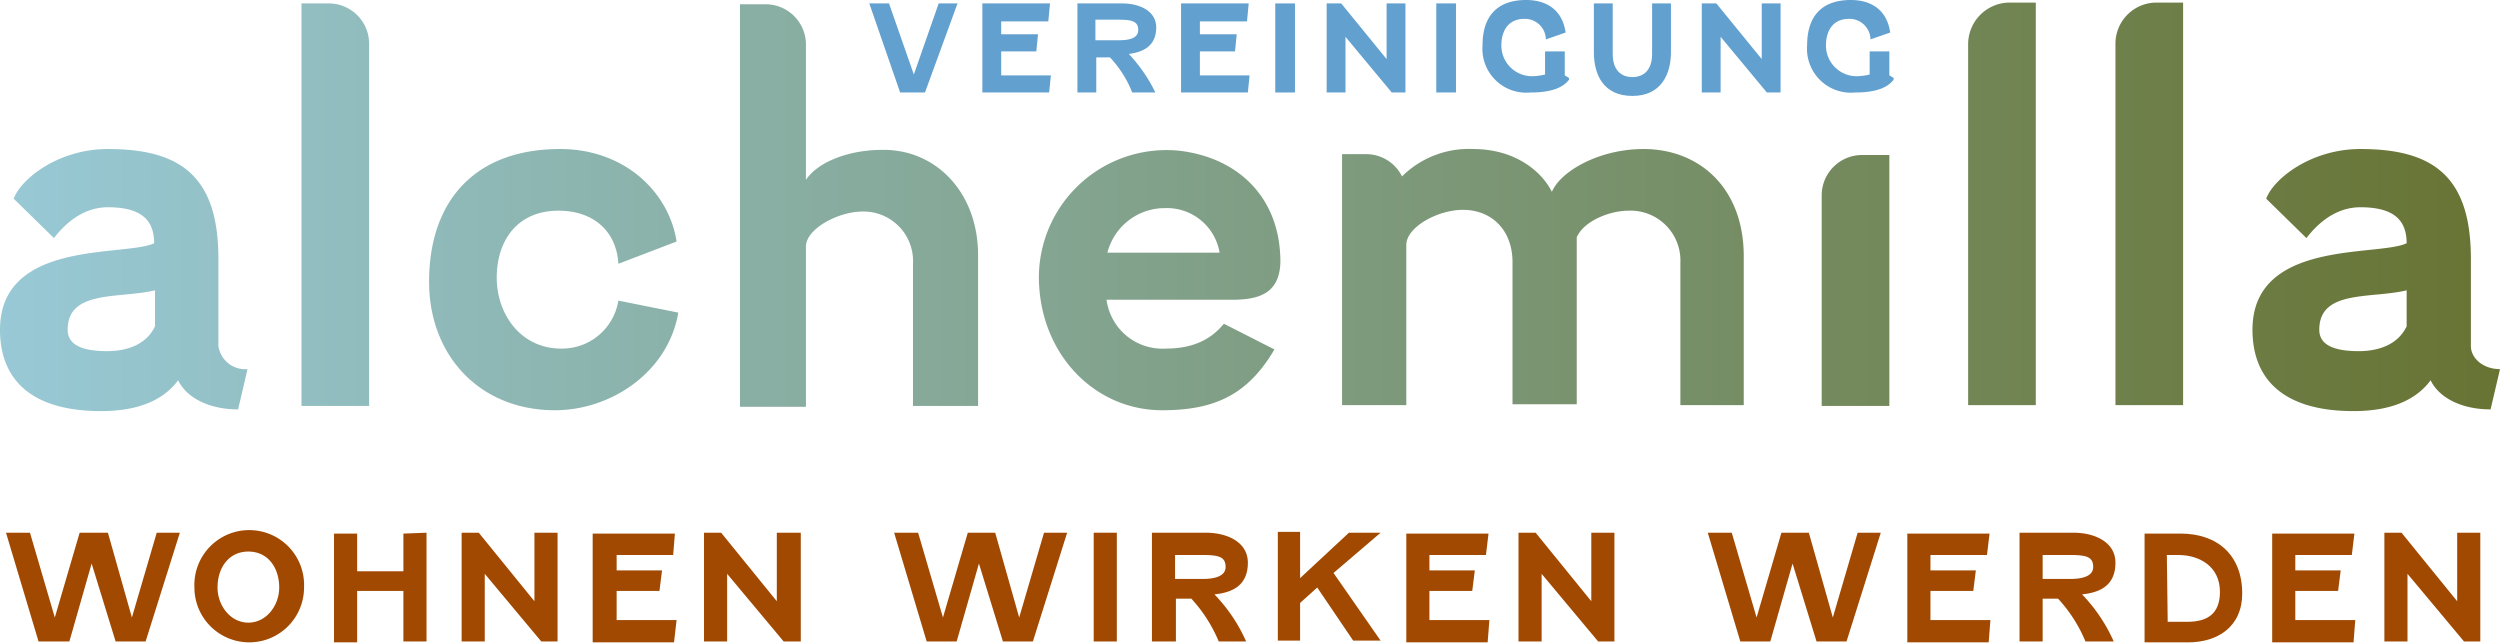
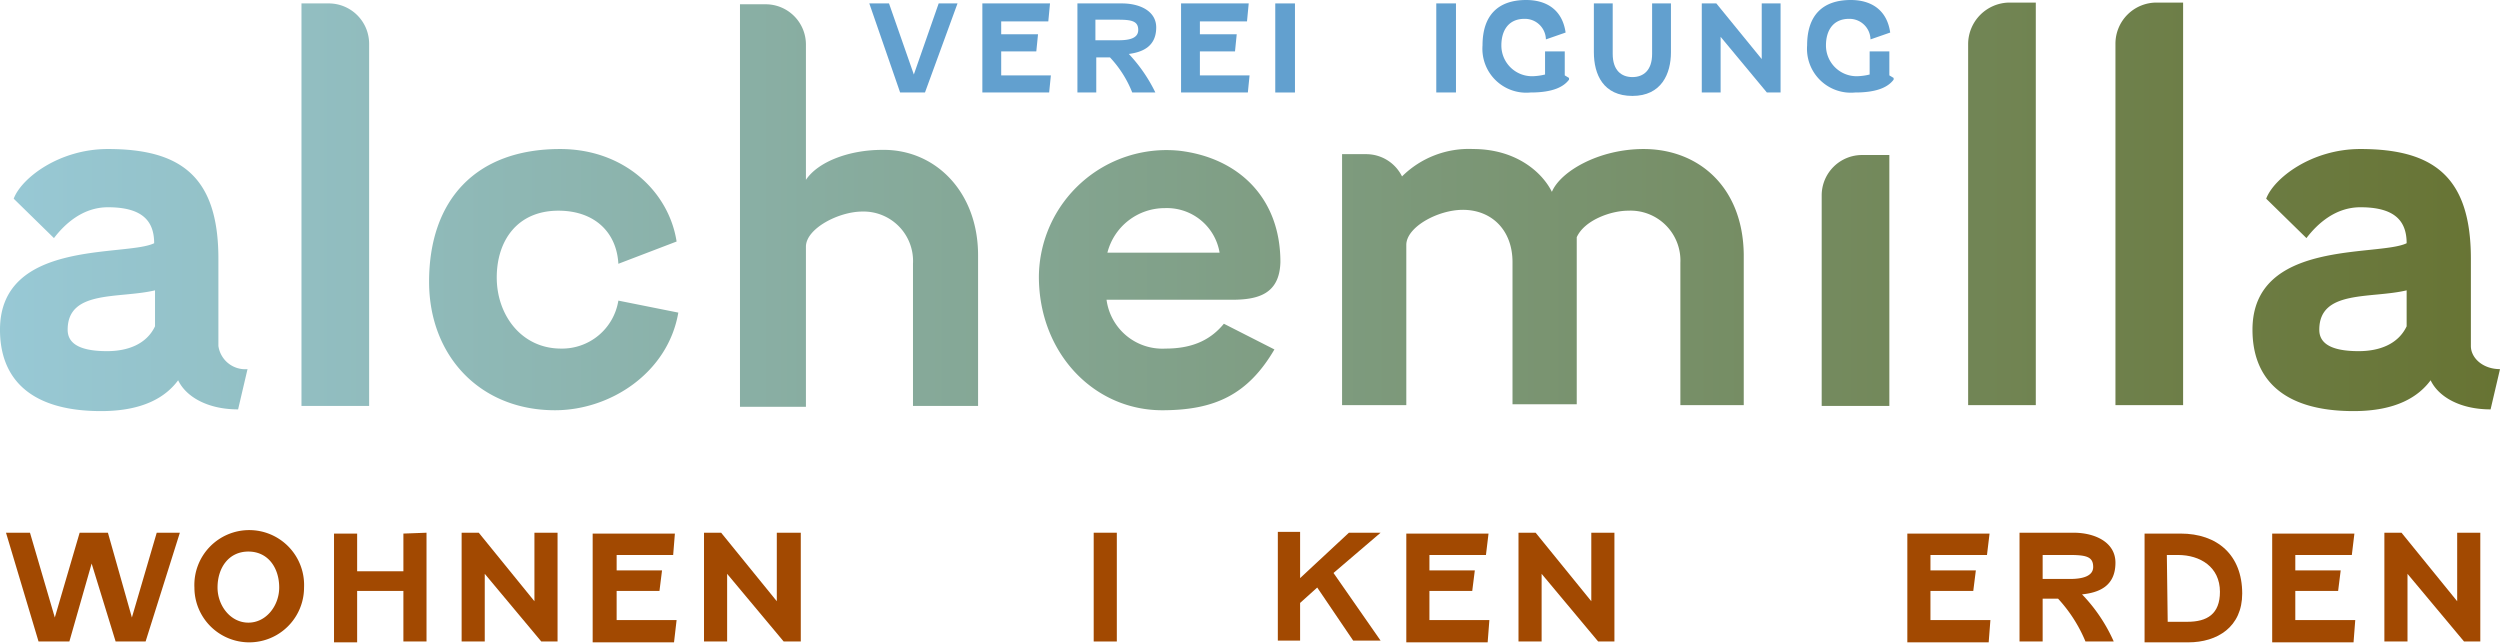
<svg xmlns="http://www.w3.org/2000/svg" width="291.9" height="75.1" viewBox="0 0 291.9 75.1">
  <defs>
    <linearGradient id="linear-gradient" y1="13.289" x2="1" y2="13.289" gradientUnits="objectBoundingBox">
      <stop offset="0" stop-color="#98c9d6" />
      <stop offset="1" stop-color="#677332" />
    </linearGradient>
  </defs>
  <g id="Alchemilla_Logo_Subline_RGB" transform="translate(-154.5 -85.9)">
    <g id="WohnenWirkenWerden">
      <g id="Gruppe_149" data-name="Gruppe 149">
        <path id="Pfad_142" data-name="Pfad 142" d="M167.1,148.1l2.8,9.9,2.9-9.9h2.7l-4,12.7H168l-2.8-9.1-2.6,9.1H159l-3.8-12.7H158l2.9,9.9,2.9-9.9Z" fill="#a24901" />
        <path id="Pfad_143" data-name="Pfad 143" d="M190,154.5a6.4,6.4,0,1,1-12.8,0,6.407,6.407,0,1,1,12.8,0Zm-10.1,0c0,2.1,1.5,4.1,3.6,4.1s3.6-2,3.6-4.1c0-2.3-1.3-4.2-3.6-4.2S179.9,152.2,179.9,154.5Z" fill="#a24901" />
        <path id="Pfad_144" data-name="Pfad 144" d="M204.3,148.1v12.7h-2.7v-5.9h-5.4v6h-2.7V148.2h2.7v4.4h5.4v-4.4l2.7-.1Z" fill="#a24901" />
        <path id="Pfad_145" data-name="Pfad 145" d="M219.6,148.1v12.7h-1.9l-6.6-7.9v7.9h-2.7V148.1h2l6.5,8v-8Z" fill="#a24901" />
        <path id="Pfad_146" data-name="Pfad 146" d="M233.2,160.9h-9.5V148.2h9.6l-.2,2.5h-6.6v1.8h5.3l-.3,2.4h-5v3.4h7l-.3,2.6Z" fill="#a24901" />
        <path id="Pfad_147" data-name="Pfad 147" d="M248,148.1v12.7h-2l-6.6-7.9v7.9h-2.7V148.1h2l6.5,8v-8Z" fill="#a24901" />
-         <path id="Pfad_148" data-name="Pfad 148" d="M270.7,148.1l2.8,9.9,2.9-9.9h2.7l-4,12.7h-3.5l-2.8-9.1-2.6,9.1h-3.5l-3.8-12.7h2.8l2.9,9.9,2.9-9.9Z" fill="#a24901" />
        <path id="Pfad_149" data-name="Pfad 149" d="M284.9,148.1v12.7h-2.7V148.1Z" fill="#a24901" />
-         <path id="Pfad_150" data-name="Pfad 150" d="M289,148.1h6.3c2.5,0,4.9,1.1,4.9,3.5,0,2.8-2,3.5-3.9,3.7a19,19,0,0,1,3.7,5.5h-3.2a16.963,16.963,0,0,0-3.2-5h-1.8v5H289V148.1Zm2.7,2.5v2.9h3.2c1.4,0,2.7-.3,2.7-1.4,0-1.2-.8-1.4-2.8-1.4h-3.1Z" fill="#a24901" />
        <path id="Pfad_151" data-name="Pfad 151" d="M306.3,148.1v5.3l5.7-5.3h3.7l-5.5,4.7,5.5,7.9h-3.2l-4.2-6.2-2,1.8v4.4h-2.6V148h2.6Z" fill="#a24901" />
        <path id="Pfad_152" data-name="Pfad 152" d="M328.2,160.9h-9.5V148.2h9.6l-.3,2.5h-6.6v1.8h5.3l-.3,2.4h-5v3.4h7l-.2,2.6Z" fill="#a24901" />
        <path id="Pfad_153" data-name="Pfad 153" d="M343,148.1v12.7h-1.9l-6.6-7.9v7.9h-2.7V148.1h2l6.5,8v-8Z" fill="#a24901" />
-         <path id="Pfad_154" data-name="Pfad 154" d="M365.7,148.1l2.8,9.9,2.9-9.9h2.7l-4,12.7h-3.5l-2.8-9.1-2.6,9.1h-3.5l-3.8-12.7h2.8l2.9,9.9,2.9-9.9Z" fill="#a24901" />
        <path id="Pfad_155" data-name="Pfad 155" d="M386.7,160.9h-9.5V148.2h9.6l-.3,2.5h-6.6v1.8h5.3l-.3,2.4h-5v3.4h7l-.2,2.6Z" fill="#a24901" />
        <path id="Pfad_156" data-name="Pfad 156" d="M390.3,148.1h6.3c2.5,0,4.9,1.1,4.9,3.5,0,2.8-2,3.5-3.9,3.7a19,19,0,0,1,3.7,5.5H398a16.963,16.963,0,0,0-3.2-5H393v5h-2.7V148.1Zm2.7,2.5v2.9h3.2c1.4,0,2.7-.3,2.7-1.4,0-1.2-.8-1.4-2.8-1.4H393Z" fill="#a24901" />
        <path id="Pfad_157" data-name="Pfad 157" d="M404.9,160.9V148.2h4.2c4.3,0,7.2,2.5,7.2,7,0,3.9-2.9,5.7-6.3,5.7Zm2.7-2.4h2.3c2.3,0,3.8-.9,3.8-3.5,0-2.9-2.3-4.3-4.9-4.3h-1.3l.1,7.8Z" fill="#a24901" />
        <path id="Pfad_158" data-name="Pfad 158" d="M429.3,160.9h-9.5V148.2h9.6l-.3,2.5h-6.6v1.8h5.3l-.3,2.4h-5v3.4h7Z" fill="#a24901" />
        <path id="Pfad_159" data-name="Pfad 159" d="M444.1,148.1v12.7h-1.9l-6.6-7.9v7.9h-2.7V148.1h2l6.5,8v-8Z" fill="#a24901" />
      </g>
    </g>
    <g id="Alchemilla">
      <path id="Pfad_160" data-name="Pfad 160" d="M268.7,115.7v17.6h-7.6V116.7a5.779,5.779,0,0,0-5.9-6.1c-2.8,0-6.6,2-6.6,4.1v18.7h-7.7v-47h3a4.7,4.7,0,0,1,4.7,4.7v15.8c1.4-2.1,5-3.5,8.9-3.5,6.2-.1,11.2,4.9,11.2,12.3ZM192.8,86.3h-3.1v47h7.9V91A4.716,4.716,0,0,0,192.8,86.3ZM220,126.6c-4.6,0-7.5-3.9-7.5-8.3,0-4.3,2.4-7.8,7.2-7.8,4.2,0,6.8,2.5,7,6.2l6.8-2.6c-.9-5.8-6.1-10.8-13.6-10.8-9.9,0-15.3,6-15.3,15.5,0,8.6,5.9,15,14.7,15,6.5,0,13.2-4.4,14.4-11.4l-7-1.4a6.654,6.654,0,0,1-6.7,5.6ZM183.4,129l-1.1,4.7c-3.6,0-6.1-1.5-7-3.4-1.4,1.9-4,3.6-9,3.6-8.4,0-11.8-3.9-11.8-9.5,0-10.6,14.7-8.5,18-10.1,0-2.7-1.5-4.2-5.4-4.2-2.9,0-5,1.9-6.3,3.6l-4.7-4.6c.9-2.4,5.3-5.8,11-5.8,8.5,0,12.9,3.2,12.9,12.8v10.2A3.163,3.163,0,0,0,183.4,129Zm-10.8-9.2c-4.2,1-10.2-.1-10.2,4.6,0,1.3.9,2.5,4.6,2.5,2.4,0,4.6-.8,5.6-2.9v-4.2Zm194.6-11.1v24.6h7.9V104H372a4.716,4.716,0,0,0-4.8,4.7ZM401.5,91v42.2h7.9v-47h-3.1a4.8,4.8,0,0,0-4.8,4.8Zm44.9,38-1.1,4.7c-3.6,0-6.1-1.5-7-3.4-1.4,1.9-4,3.6-9,3.6-8.4,0-11.8-3.9-11.8-9.5,0-10.6,14.7-8.5,18-10.1,0-2.7-1.5-4.2-5.4-4.2-2.9,0-5,1.9-6.3,3.6l-4.7-4.6c.9-2.4,5.3-5.8,11-5.8,8.5,0,12.9,3.2,12.9,12.8v10.2c0,1.4,1.4,2.7,3.4,2.7Zm-10.9-9.2c-4.2,1-10.2-.1-10.2,4.6,0,1.3.9,2.5,4.6,2.5,2.4,0,4.6-.8,5.6-2.9v-4.2Zm-137.2,1.1H283.7a6.576,6.576,0,0,0,6.9,5.7c3.4,0,5.4-1.2,6.8-2.9l5.9,3c-3.1,5.3-7,7.1-13.1,7.1-8,0-14.4-6.7-14.4-15.6a14.9,14.9,0,0,1,16.4-14.7c6.8.8,11.8,5.4,11.8,13-.1,3.8-2.7,4.4-5.7,4.4Zm-1.4-5.5a6.235,6.235,0,0,0-6.4-5.2,6.91,6.91,0,0,0-6.7,5.2ZM384.3,91v42.2h7.9v-47h-3.1a4.867,4.867,0,0,0-4.8,4.8Zm-37.9,12.3c-5.2,0-9.7,2.6-10.7,5-1.2-2.4-4.3-5-9.2-5a11.075,11.075,0,0,0-8.3,3.2,4.664,4.664,0,0,0-4.2-2.6h-2.8v7.6h0v21.7h7.5V114.5c0-2.1,3.7-4.1,6.6-4.1,3.4,0,5.8,2.4,5.8,6.1v16.6h7.5V113.6c.9-2,4-3.1,6-3.1a5.827,5.827,0,0,1,6.1,6.1v16.6h7.4V115.6c-.1-7.9-5.3-12.3-11.7-12.3Z" fill="url(#linear-gradient)" />
      <g id="Gruppe_150" data-name="Gruppe 150">
        <path id="Pfad_161" data-name="Pfad 161" d="M261.2,94.6l2.9-8.3h2.2l-3.8,10.4h-2.9L256,86.3h2.3l2.9,8.3Z" fill="#62a0cf" />
        <path id="Pfad_162" data-name="Pfad 162" d="M277,96.7h-7.8V86.3h7.9l-.2,2.1h-5.5v1.5h4.3l-.2,2h-4.1v2.8h5.8l-.2,2Z" fill="#62a0cf" />
        <path id="Pfad_163" data-name="Pfad 163" d="M280.3,86.3h5.2c2.1,0,4,.9,4,2.8,0,2.3-1.7,2.9-3.2,3.1a17.992,17.992,0,0,1,3.1,4.5h-2.7a12.908,12.908,0,0,0-2.6-4.1h-1.6v4.1h-2.2V86.3Zm2.1,1.9v2.4h2.7c1.2,0,2.3-.2,2.3-1.2s-.7-1.2-2.3-1.2h-2.7Z" fill="#62a0cf" />
        <path id="Pfad_164" data-name="Pfad 164" d="M300.2,96.7h-7.8V86.3h7.9l-.2,2.1h-5.5v1.5h4.3l-.2,2h-4.1v2.8h5.8l-.2,2Z" fill="#62a0cf" />
        <path id="Pfad_165" data-name="Pfad 165" d="M305.7,86.3V96.7h-2.3V86.3Z" fill="#62a0cf" />
-         <path id="Pfad_166" data-name="Pfad 166" d="M318.6,86.3V96.7H317l-5.4-6.5v6.5h-2.2V86.3h1.7l5.3,6.5V86.3Z" fill="#62a0cf" />
        <path id="Pfad_167" data-name="Pfad 167" d="M324.5,86.3V96.7h-2.3V86.3Z" fill="#62a0cf" />
        <path id="Pfad_168" data-name="Pfad 168" d="M327.6,91.2c0-3.5,1.8-5.3,5.1-5.3,2.2,0,4.2,1,4.6,3.8l-2.3.8a2.454,2.454,0,0,0-2.5-2.4c-1.9,0-2.7,1.4-2.7,3.1a3.581,3.581,0,0,0,3.6,3.6,6.8,6.8,0,0,0,1.5-.2V91.9h2.3v2.8l.5.3v.2c-.6.8-1.8,1.5-4.5,1.5a5.124,5.124,0,0,1-5.6-5.5Z" fill="#62a0cf" />
        <path id="Pfad_169" data-name="Pfad 169" d="M342.8,86.3v5.9c0,1.9,1,2.7,2.3,2.7s2.3-.8,2.3-2.7V86.3h2.2V92c0,2.5-1.1,5.1-4.5,5.1s-4.5-2.5-4.5-5.1V86.3Z" fill="#62a0cf" />
        <path id="Pfad_170" data-name="Pfad 170" d="M362.4,86.3V96.7h-1.6l-5.4-6.5v6.5h-2.2V86.3h1.7l5.3,6.5V86.3Z" fill="#62a0cf" />
-         <path id="Pfad_171" data-name="Pfad 171" d="M365.5,91.2c0-3.5,1.8-5.3,5.1-5.3,2.2,0,4.2,1,4.6,3.8l-2.3.8a2.454,2.454,0,0,0-2.5-2.4c-1.9,0-2.7,1.4-2.7,3.1a3.581,3.581,0,0,0,3.6,3.6,6.8,6.8,0,0,0,1.5-.2V91.9h2.3v2.8l.5.3v.2c-.6.8-1.8,1.5-4.5,1.5a5.124,5.124,0,0,1-5.6-5.5Z" fill="#62a0cf" />
+         <path id="Pfad_171" data-name="Pfad 171" d="M365.5,91.2c0-3.5,1.8-5.3,5.1-5.3,2.2,0,4.2,1,4.6,3.8l-2.3.8a2.454,2.454,0,0,0-2.5-2.4c-1.9,0-2.7,1.4-2.7,3.1a3.581,3.581,0,0,0,3.6,3.6,6.8,6.8,0,0,0,1.5-.2V91.9h2.3v2.8l.5.3v.2c-.6.8-1.8,1.5-4.5,1.5a5.124,5.124,0,0,1-5.6-5.5" fill="#62a0cf" />
      </g>
    </g>
  </g>
</svg>